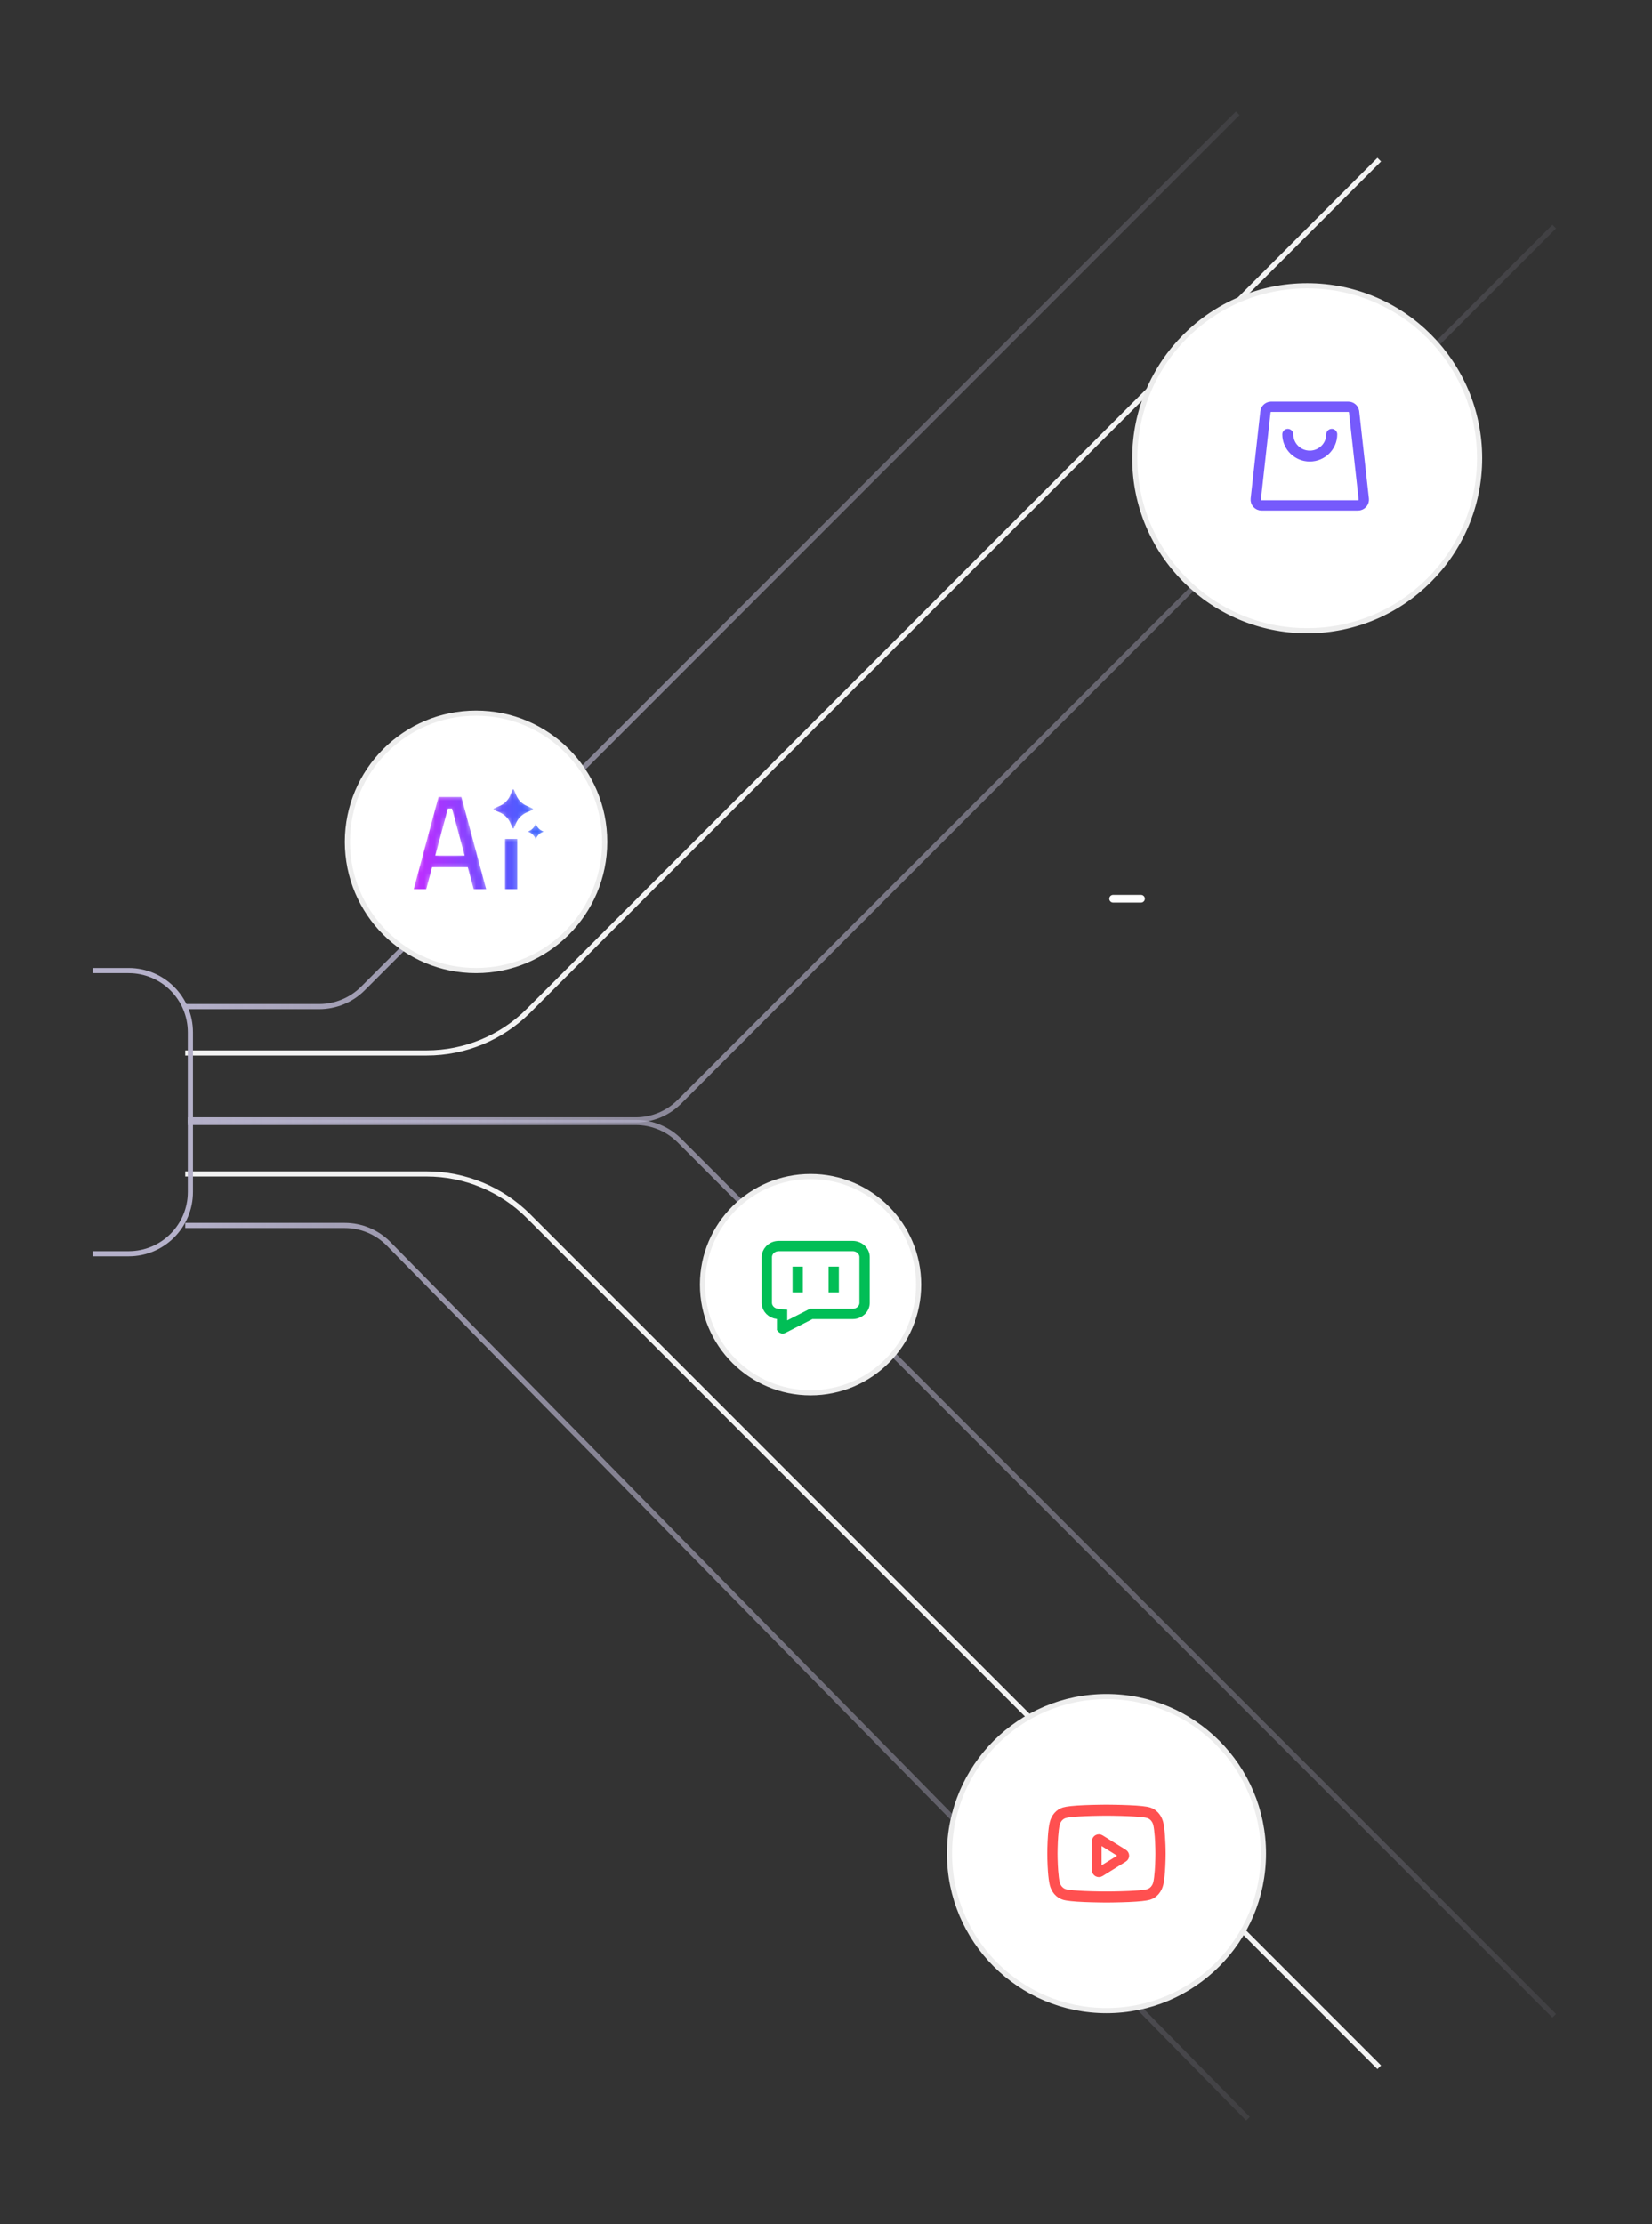
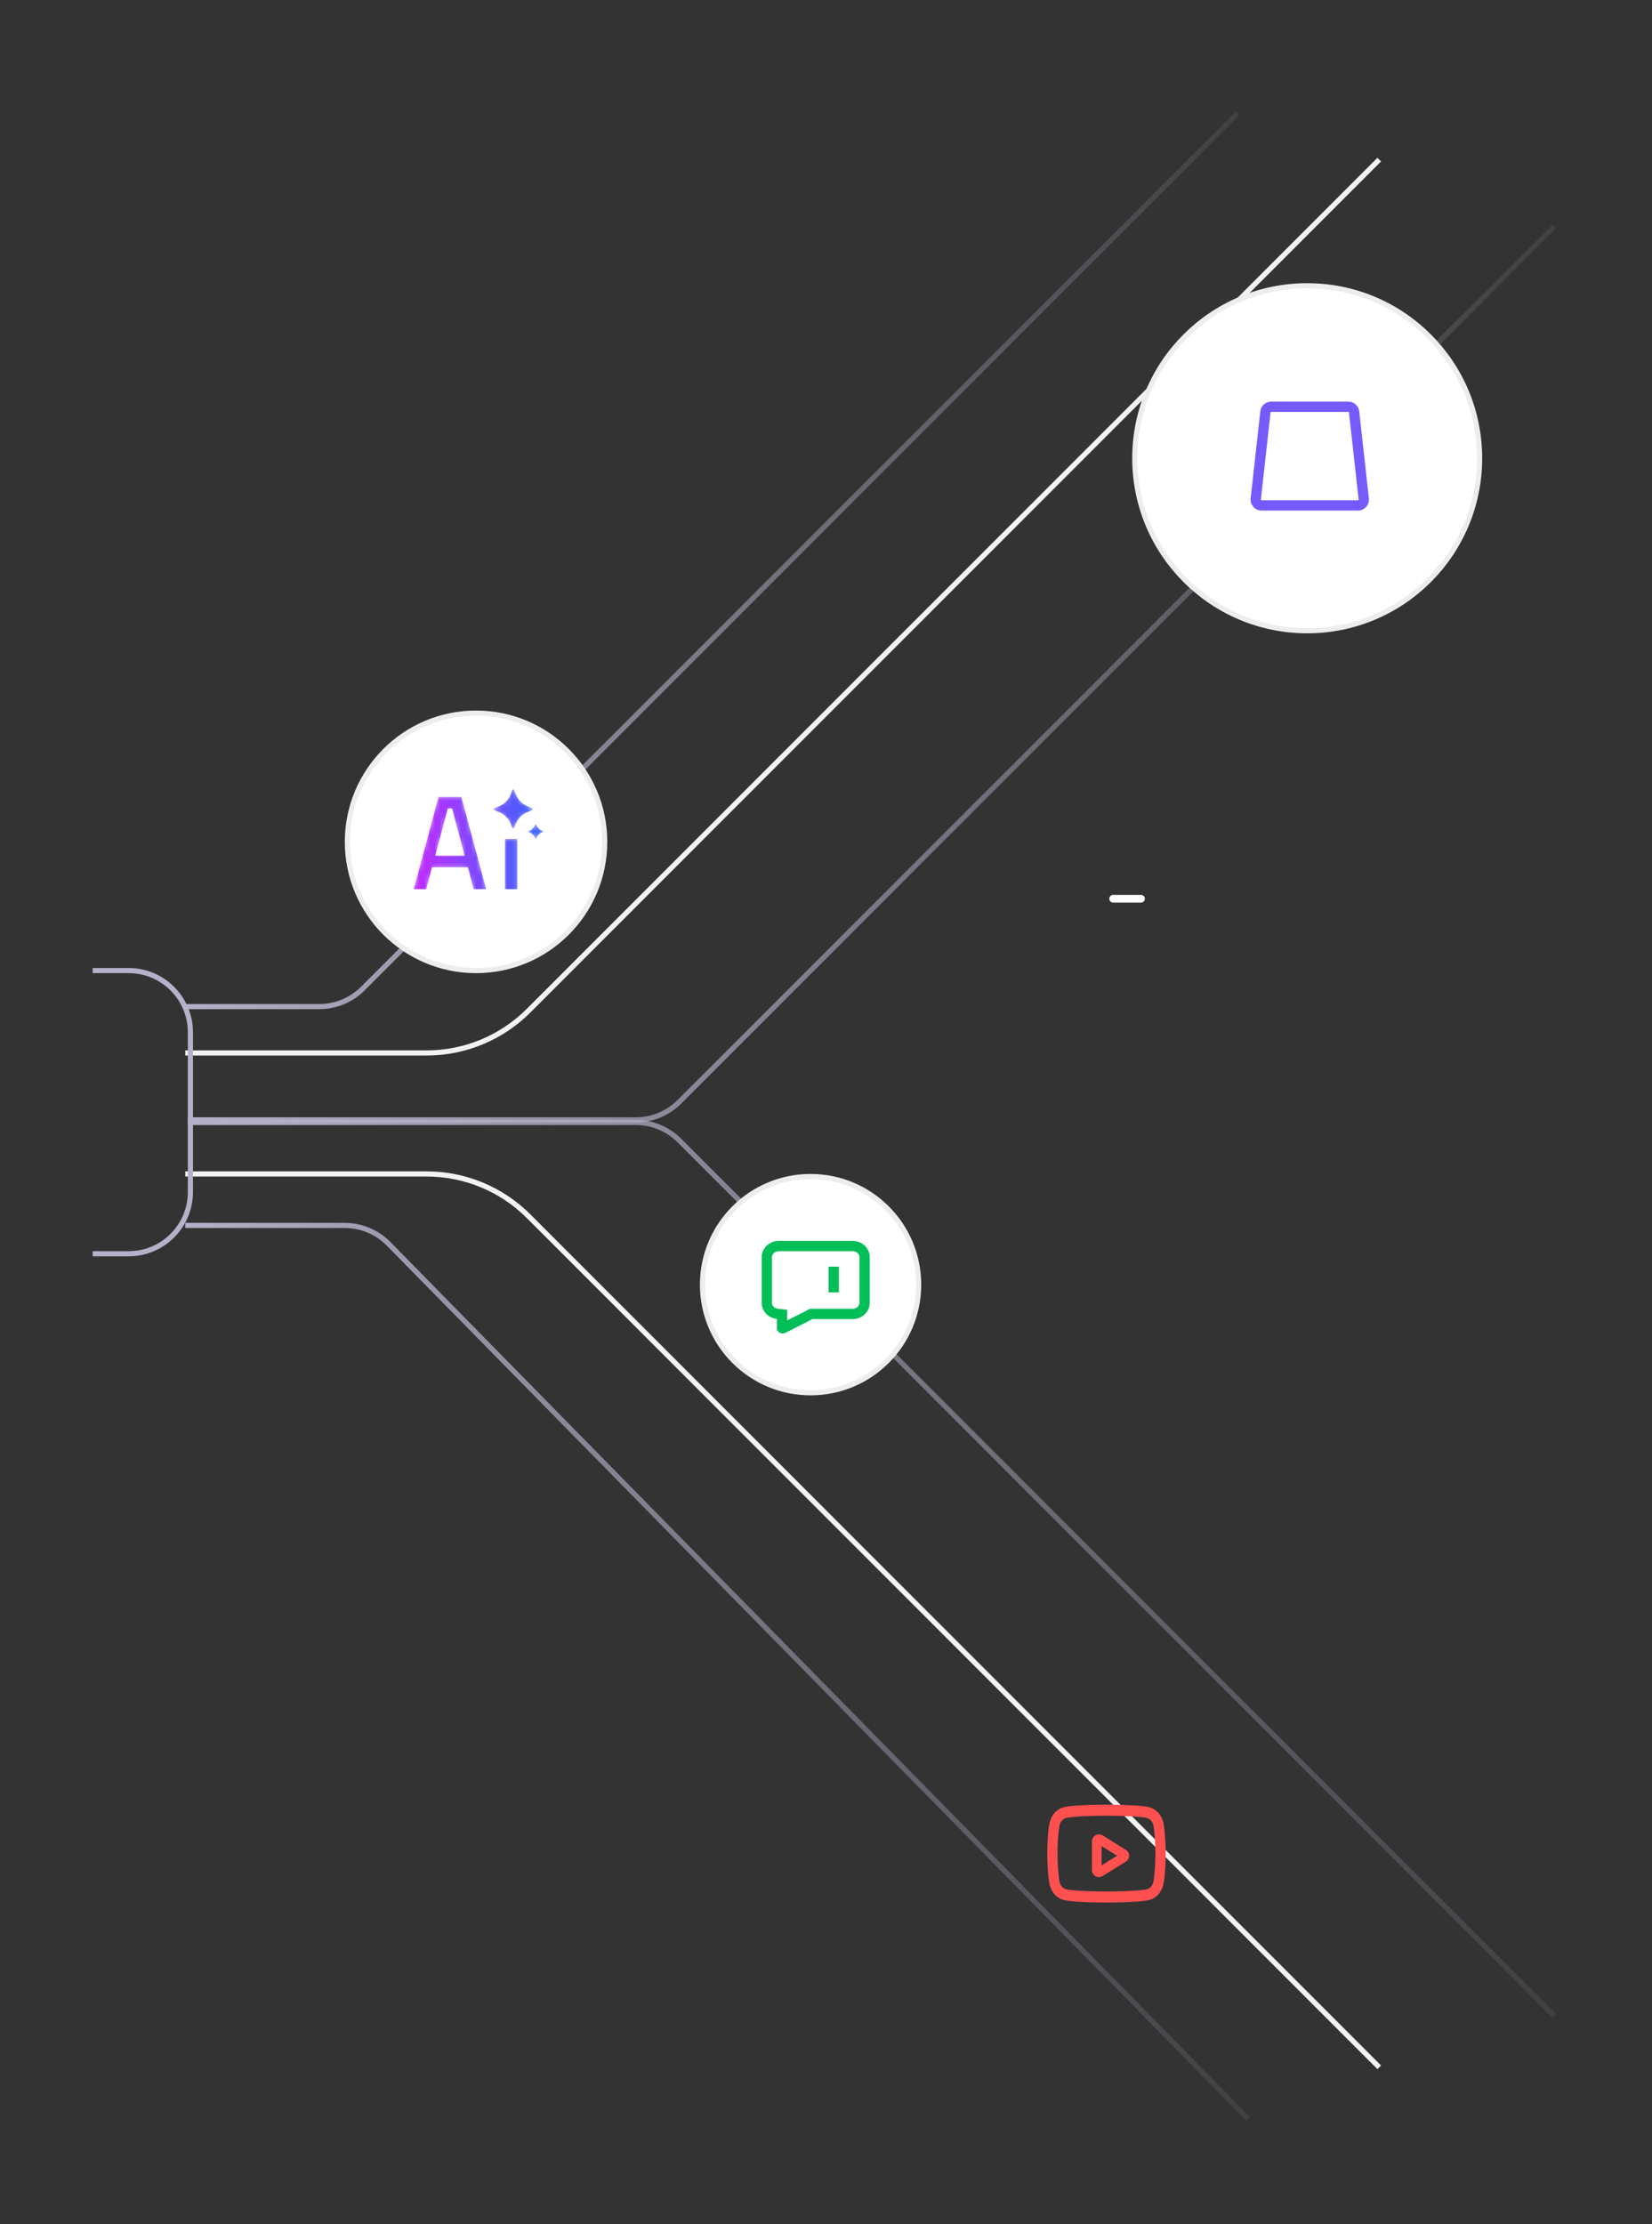
<svg xmlns="http://www.w3.org/2000/svg" width="321" height="432" viewBox="0 0 321 432" fill="none">
  <rect x="0" y="0" width="321" height="432" fill="#333333" stroke="none" />
  <g id="Group 2085670344">
    <g id="Group 2085668032">
      <g id="Group 2085667876">
        <g id="Group 2085667875">
          <path id="Vector 8484" d="M240.5 22L70.514 191.985C68.264 194.236 65.212 195.5 62.029 195.5H35.999" stroke="url(#paint0_linear_8880_15093)" />
          <path id="Vector 8488" d="M268 31L102.701 196.299C97.45 201.55 90.328 204.5 82.901 204.5H35.999" stroke="#F3F3F3" />
          <path id="Vector 8489" d="M268 401.5L102.701 236.201C97.45 230.95 90.328 228 82.901 228H35.999" stroke="#F3F3F3" />
          <path id="Vector 8487" d="M242.5 411.5L75.526 241.589C73.27 239.293 70.186 238 66.968 238H35.999" stroke="url(#paint1_linear_8880_15093)" />
          <path id="Vector 8485" d="M302 44L132.014 213.985C129.764 216.236 126.712 217.5 123.529 217.5H36.499" stroke="url(#paint2_linear_8880_15093)" />
          <path id="Vector 8486" d="M302 391.5L132.014 221.515C129.764 219.264 126.712 218 123.529 218H36.499" stroke="url(#paint3_linear_8880_15093)" />
          <circle id="Ellipse 4255237" cx="92.499" cy="163.5" r="25" fill="white" stroke="#EDEDED" />
          <g id="Vector">
            <mask id="path-8-inside-1_8880_15093" fill="white">
              <path d="M100.803 162.628V173H97.826V162.632H100.802L100.803 162.628ZM104.1 159.593C104.198 159.593 104.285 159.656 104.323 159.746L104.442 160.032C104.65 160.527 105.034 160.921 105.516 161.132L105.855 161.278C105.861 161.278 105.864 161.289 105.869 161.289C105.874 161.289 105.881 161.296 105.886 161.296C105.891 161.296 105.895 161.307 105.9 161.307C105.904 161.31 105.913 161.317 105.917 161.321C105.921 161.325 105.923 161.328 105.927 161.332C105.931 161.336 105.937 161.342 105.941 161.346C105.944 161.351 105.948 161.356 105.948 161.361C105.951 161.365 105.961 161.37 105.961 161.375C105.961 161.38 105.972 161.384 105.972 161.39C105.972 161.394 105.975 161.398 105.975 161.403C105.975 161.409 105.982 161.416 105.982 161.421C105.982 161.427 105.989 161.433 105.989 161.439C105.989 161.445 105.996 161.448 105.996 161.454C105.996 161.459 106 161.465 106 161.471V161.543C106 161.549 105.996 161.555 105.996 161.561C105.996 161.566 105.989 161.569 105.989 161.575C105.989 161.581 105.982 161.588 105.982 161.593C105.982 161.599 105.975 161.605 105.975 161.611C105.975 161.616 105.972 161.624 105.972 161.629C105.972 161.634 105.962 161.638 105.962 161.643C105.962 161.648 105.952 161.653 105.948 161.657C105.948 161.662 105.945 161.667 105.941 161.672C105.937 161.676 105.931 161.678 105.927 161.682C105.923 161.686 105.922 161.693 105.917 161.696C105.913 161.7 105.904 161.704 105.9 161.708C105.895 161.708 105.891 161.718 105.886 161.718C105.881 161.718 105.874 161.725 105.869 161.725C105.864 161.725 105.861 161.736 105.856 161.736L105.493 161.896C105.464 161.909 105.436 161.925 105.407 161.939C105.379 161.954 105.35 161.967 105.322 161.982C105.294 161.998 105.264 162.016 105.237 162.032C105.209 162.049 105.184 162.068 105.158 162.086C105.131 162.104 105.108 162.12 105.083 162.139C105.057 162.159 105.032 162.18 105.007 162.2C104.983 162.22 104.959 162.239 104.935 162.261C104.912 162.282 104.89 162.306 104.867 162.329C104.844 162.351 104.82 162.373 104.798 162.396C104.777 162.42 104.757 162.447 104.737 162.471C104.717 162.496 104.695 162.517 104.675 162.543C104.656 162.569 104.639 162.599 104.62 162.625C104.585 162.677 104.552 162.73 104.521 162.785C104.506 162.814 104.491 162.842 104.477 162.871C104.463 162.9 104.452 162.928 104.439 162.957L104.319 163.225C104.319 163.23 104.312 163.238 104.312 163.243C104.312 163.248 104.302 163.248 104.302 163.254C104.302 163.258 104.295 163.263 104.295 163.268C104.295 163.273 104.285 163.278 104.281 163.282C104.278 163.287 104.275 163.292 104.271 163.296C104.267 163.301 104.262 163.303 104.257 163.307C104.253 163.311 104.248 163.318 104.244 163.321C104.239 163.325 104.235 163.332 104.23 163.332C104.225 163.332 104.218 163.34 104.213 163.34C104.208 163.34 104.205 163.35 104.199 163.35C104.194 163.35 104.191 163.354 104.185 163.354C104.18 163.354 104.171 163.361 104.165 163.361C104.159 163.361 104.157 163.365 104.151 163.365C104.145 163.365 104.137 163.368 104.13 163.368C104.125 163.368 104.12 163.371 104.113 163.371H104.079C104.073 163.371 104.068 163.368 104.062 163.368C104.056 163.368 104.047 163.364 104.041 163.364C104.036 163.364 104.034 163.36 104.028 163.36C104.022 163.36 104.016 163.354 104.011 163.354C104.006 163.354 103.999 163.35 103.994 163.35C103.989 163.35 103.985 163.339 103.98 163.339C103.975 163.339 103.968 163.332 103.963 163.332C103.958 163.332 103.954 163.325 103.949 163.321C103.944 163.318 103.94 163.311 103.935 163.307C103.931 163.303 103.929 163.301 103.925 163.296C103.921 163.292 103.915 163.287 103.911 163.282C103.908 163.278 103.901 163.273 103.901 163.268C103.901 163.263 103.891 163.259 103.891 163.254C103.891 163.249 103.881 163.248 103.881 163.243C103.881 163.238 103.874 163.231 103.874 163.225L103.758 162.957C103.745 162.928 103.731 162.9 103.717 162.872C103.688 162.814 103.658 162.758 103.624 162.704C103.608 162.678 103.591 162.651 103.573 162.625C103.555 162.599 103.538 162.569 103.518 162.543C103.499 162.518 103.48 162.493 103.46 162.468C103.439 162.444 103.416 162.42 103.395 162.397C103.374 162.373 103.356 162.351 103.334 162.329C103.311 162.306 103.285 162.282 103.262 162.261C103.238 162.24 103.215 162.217 103.19 162.197C103.165 162.176 103.14 162.159 103.115 162.14C103.089 162.12 103.063 162.101 103.036 162.083C103.01 162.064 102.984 162.046 102.957 162.029C102.93 162.012 102.903 161.995 102.875 161.979C102.847 161.963 102.818 161.95 102.79 161.936C102.761 161.922 102.733 161.91 102.704 161.897L102.342 161.736C102.336 161.736 102.33 161.729 102.324 161.729C102.319 161.729 102.316 161.718 102.31 161.718C102.306 161.718 102.302 161.711 102.297 161.711C102.292 161.707 102.288 161.7 102.283 161.696C102.279 161.693 102.274 161.686 102.27 161.682C102.265 161.678 102.26 161.676 102.256 161.671C102.252 161.667 102.249 161.662 102.245 161.657C102.242 161.652 102.235 161.648 102.235 161.643C102.235 161.638 102.225 161.634 102.225 161.629C102.225 161.624 102.218 161.62 102.218 161.615C102.218 161.609 102.211 161.602 102.211 161.596C102.211 161.591 102.204 161.584 102.204 161.579C102.204 161.573 102.201 161.567 102.201 161.561C102.201 161.555 102.197 161.549 102.197 161.543V161.471C102.197 161.466 102.201 161.459 102.201 161.454C102.201 161.448 102.205 161.445 102.205 161.439C102.205 161.434 102.212 161.427 102.212 161.421C102.212 161.415 102.219 161.409 102.219 161.403C102.219 161.398 102.225 161.394 102.225 161.389C102.225 161.384 102.235 161.38 102.235 161.375C102.235 161.37 102.242 161.365 102.246 161.36C102.249 161.356 102.252 161.35 102.256 161.346C102.26 161.341 102.265 161.336 102.27 161.332C102.274 161.327 102.279 161.325 102.284 161.321C102.288 161.317 102.292 161.31 102.297 161.307C102.302 161.307 102.306 161.296 102.311 161.296C102.316 161.296 102.32 161.289 102.324 161.289C102.33 161.289 102.336 161.278 102.342 161.278L102.68 161.132C103.162 160.918 103.546 160.525 103.754 160.032L103.871 159.746C103.871 159.74 103.881 159.734 103.881 159.728C103.881 159.723 103.891 159.715 103.891 159.71C103.891 159.705 103.902 159.701 103.902 159.696C103.902 159.691 103.905 159.686 103.909 159.682C103.912 159.677 103.918 159.672 103.922 159.667L103.933 159.656L103.95 159.642C103.954 159.639 103.959 159.635 103.963 159.635C103.968 159.635 103.975 159.624 103.981 159.624C103.986 159.624 103.989 159.614 103.994 159.614C104 159.614 104.006 159.61 104.011 159.61C104.017 159.61 104.023 159.603 104.028 159.603C104.034 159.603 104.036 159.599 104.042 159.599C104.048 159.599 104.056 159.596 104.063 159.596C104.068 159.596 104.073 159.592 104.08 159.592L104.1 159.593ZM99.725 153C99.91 153 100.077 153.109 100.146 153.278L100.57 154.293C100.927 155.159 101.61 155.854 102.472 156.235L103.584 156.728C103.949 156.89 103.949 157.415 103.584 157.575L102.431 158.082C101.592 158.454 100.925 159.126 100.559 159.964L100.142 160.914C100.142 160.919 100.135 160.924 100.135 160.928C100.135 160.933 100.128 160.938 100.128 160.943C100.128 160.947 100.121 160.952 100.121 160.957C100.121 160.962 100.114 160.966 100.114 160.971C100.114 160.976 100.104 160.981 100.104 160.986C100.104 160.99 100.094 160.992 100.094 160.997C100.094 161.001 100.084 161.006 100.084 161.011C100.084 161.015 100.077 161.021 100.073 161.025C100.07 161.029 100.07 161.035 100.066 161.04C100.063 161.043 100.057 161.046 100.053 161.05C100.049 161.054 100.043 161.057 100.039 161.061C100.035 161.064 100.033 161.068 100.029 161.071C100.025 161.075 100.019 161.082 100.015 161.082C100.011 161.082 100.009 161.093 100.005 161.093C100 161.093 99.992 161.104 99.988 161.104C99.983 161.104 99.982 161.115 99.977 161.115C99.973 161.115 99.965 161.122 99.96 161.122C99.956 161.122 99.955 161.132 99.95 161.132C99.945 161.132 99.938 161.136 99.933 161.136C99.928 161.136 99.924 161.146 99.919 161.146C99.915 161.146 99.907 161.15 99.902 161.15C99.897 161.15 99.894 161.157 99.888 161.157C99.883 161.157 99.876 161.161 99.871 161.161C99.866 161.161 99.863 161.168 99.858 161.168C99.852 161.168 99.846 161.172 99.84 161.172C99.835 161.172 99.832 161.175 99.827 161.175C99.822 161.175 99.815 161.179 99.81 161.179C99.804 161.179 99.798 161.182 99.793 161.182C99.787 161.182 99.784 161.186 99.779 161.186H99.68C99.674 161.186 99.668 161.182 99.663 161.182C99.657 161.182 99.651 161.179 99.645 161.179C99.64 161.179 99.637 161.175 99.632 161.175C99.627 161.175 99.617 161.171 99.612 161.171C99.606 161.171 99.603 161.168 99.598 161.168C99.592 161.168 99.589 161.161 99.584 161.161C99.579 161.161 99.572 161.157 99.567 161.157C99.562 161.157 99.558 161.15 99.553 161.15C99.548 161.15 99.541 161.147 99.536 161.147C99.531 161.147 99.528 161.136 99.522 161.136C99.518 161.136 99.51 161.132 99.505 161.132C99.501 161.132 99.5 161.122 99.495 161.122C99.491 161.122 99.483 161.114 99.478 161.114C99.474 161.114 99.472 161.104 99.468 161.104C99.464 161.104 99.459 161.093 99.454 161.093C99.45 161.093 99.445 161.083 99.44 161.083C99.436 161.083 99.43 161.075 99.427 161.071C99.423 161.068 99.417 161.065 99.413 161.061L99.403 161.05L99.392 161.039C99.389 161.036 99.386 161.03 99.382 161.025C99.379 161.021 99.372 161.015 99.372 161.01C99.372 161.007 99.361 161.001 99.361 160.996C99.361 160.992 99.355 160.991 99.355 160.986C99.355 160.981 99.344 160.976 99.344 160.971C99.344 160.967 99.334 160.962 99.334 160.957C99.334 160.952 99.327 160.947 99.327 160.943C99.327 160.938 99.32 160.933 99.32 160.928C99.32 160.924 99.314 160.919 99.314 160.914L98.896 159.964L98.862 159.889C98.85 159.863 98.836 159.839 98.824 159.814C98.811 159.789 98.799 159.76 98.786 159.735C98.773 159.711 98.759 159.685 98.745 159.66C98.732 159.636 98.715 159.614 98.701 159.589C98.686 159.564 98.675 159.538 98.66 159.514C98.645 159.49 98.631 159.466 98.615 159.442L98.567 159.371C98.552 159.348 98.536 159.326 98.52 159.303C98.503 159.28 98.488 159.258 98.472 159.235C98.454 159.213 98.434 159.189 98.417 159.167C98.4 159.145 98.38 159.125 98.362 159.103C98.344 159.081 98.326 159.056 98.307 159.035C98.289 159.014 98.272 158.992 98.253 158.971C98.234 158.95 98.214 158.931 98.195 158.91C98.175 158.89 98.153 158.869 98.133 158.849C98.113 158.83 98.099 158.808 98.079 158.789C98.058 158.769 98.034 158.75 98.014 158.732C97.993 158.712 97.97 158.693 97.949 158.674C97.927 158.656 97.905 158.639 97.884 158.621C97.862 158.602 97.844 158.585 97.822 158.567C97.799 158.549 97.776 158.531 97.753 158.514C97.731 158.496 97.705 158.48 97.681 158.464C97.659 158.447 97.64 158.43 97.617 158.414C97.594 158.397 97.569 158.379 97.545 158.364C97.521 158.348 97.497 158.336 97.473 158.321C97.449 158.306 97.422 158.292 97.398 158.278C97.374 158.264 97.351 158.249 97.326 158.235C97.302 158.221 97.279 158.205 97.254 158.192C97.229 158.179 97.201 158.166 97.176 158.153C97.15 158.14 97.126 158.129 97.1 158.117C97.074 158.105 97.048 158.093 97.022 158.081L95.876 157.574C95.87 157.574 95.867 157.57 95.862 157.57C95.857 157.57 95.85 157.56 95.845 157.56C95.84 157.56 95.836 157.553 95.831 157.553C95.826 157.553 95.819 157.546 95.814 157.546C95.809 157.546 95.808 157.535 95.804 157.535C95.799 157.535 95.795 157.524 95.79 157.524C95.786 157.524 95.781 157.514 95.776 157.514C95.772 157.514 95.767 157.51 95.763 157.506C95.759 157.503 95.753 157.496 95.749 157.492C95.745 157.489 95.742 157.485 95.739 157.481C95.734 157.477 95.73 157.472 95.725 157.467C95.722 157.463 95.722 157.461 95.718 157.456C95.714 157.452 95.708 157.446 95.704 157.442C95.701 157.438 95.694 157.436 95.694 157.431C95.694 157.427 95.687 157.422 95.687 157.417C95.687 157.412 95.673 157.407 95.673 157.403C95.673 157.398 95.666 157.393 95.666 157.389C95.666 157.384 95.66 157.379 95.66 157.374C95.66 157.369 95.65 157.365 95.65 157.36C95.65 157.355 95.643 157.351 95.643 157.346C95.643 157.341 95.636 157.337 95.636 157.332C95.636 157.326 95.632 157.319 95.632 157.314C95.632 157.308 95.625 157.304 95.625 157.299C95.625 157.294 95.618 157.287 95.618 157.281C95.618 157.276 95.615 157.273 95.615 157.267C95.615 157.262 95.611 157.255 95.611 157.249C95.611 157.244 95.608 157.241 95.608 157.235C95.608 157.23 95.605 157.223 95.605 157.217V157.182C95.605 157.176 95.601 157.177 95.601 157.171V157.135C95.601 157.13 95.605 157.123 95.605 157.117V157.085C95.605 157.08 95.609 157.073 95.609 157.067C95.609 157.062 95.612 157.059 95.612 157.053C95.612 157.048 95.616 157.041 95.616 157.035C95.616 157.03 95.619 157.026 95.619 157.021C95.619 157.016 95.626 157.009 95.626 157.003C95.626 156.998 95.632 156.994 95.632 156.989C95.632 156.984 95.636 156.977 95.636 156.971C95.636 156.966 95.643 156.962 95.643 156.957C95.643 156.952 95.65 156.948 95.65 156.943C95.65 156.938 95.66 156.933 95.66 156.929C95.66 156.924 95.667 156.919 95.667 156.915C95.667 156.91 95.674 156.905 95.674 156.9C95.674 156.895 95.687 156.891 95.687 156.886C95.687 156.881 95.695 156.88 95.695 156.875C95.695 156.871 95.701 156.865 95.704 156.861C95.708 156.857 95.715 156.851 95.718 156.846C95.722 156.842 95.721 156.84 95.725 156.836C95.73 156.831 95.734 156.826 95.739 156.822L95.749 156.81C95.753 156.807 95.758 156.804 95.763 156.8C95.767 156.796 95.772 156.789 95.776 156.789C95.781 156.789 95.786 156.778 95.79 156.778C95.794 156.778 95.799 156.768 95.804 156.768C95.808 156.768 95.809 156.76 95.814 156.76C95.819 156.76 95.826 156.75 95.831 156.75C95.836 156.75 95.84 156.739 95.845 156.739C95.85 156.739 95.857 156.735 95.862 156.735C95.867 156.735 95.87 156.728 95.876 156.728L96.988 156.236C97.014 156.224 97.04 156.216 97.066 156.203C97.093 156.191 97.116 156.177 97.142 156.164L97.224 156.121C97.249 156.108 97.274 156.096 97.299 156.082C97.324 156.068 97.35 156.054 97.374 156.039C97.4 156.024 97.425 156.004 97.45 155.989C97.474 155.974 97.497 155.962 97.522 155.946C97.546 155.93 97.573 155.909 97.597 155.893C97.621 155.876 97.642 155.86 97.665 155.843C97.689 155.826 97.714 155.81 97.737 155.793C97.76 155.775 97.779 155.758 97.802 155.739L97.871 155.682C97.893 155.664 97.914 155.645 97.936 155.625C97.957 155.606 97.979 155.588 98.001 155.568C98.022 155.548 98.045 155.528 98.066 155.507C98.086 155.487 98.107 155.467 98.127 155.447C98.168 155.405 98.208 155.362 98.247 155.318C98.266 155.297 98.283 155.276 98.302 155.254C98.321 155.232 98.338 155.209 98.356 155.186C98.374 155.164 98.393 155.142 98.411 155.118C98.446 155.073 98.481 155.026 98.513 154.979C98.53 154.955 98.546 154.928 98.562 154.904C98.578 154.88 98.594 154.857 98.61 154.832C98.625 154.808 98.639 154.782 98.654 154.757C98.669 154.733 98.684 154.708 98.698 154.682C98.713 154.657 98.726 154.63 98.74 154.604C98.753 154.578 98.768 154.555 98.781 154.529L98.818 154.45C98.83 154.424 98.841 154.399 98.852 154.372C98.864 154.345 98.875 154.32 98.886 154.293L99.311 153.279C99.311 153.274 99.318 153.27 99.318 153.265C99.318 153.26 99.325 153.255 99.325 153.251C99.325 153.246 99.332 153.241 99.332 153.236C99.332 153.231 99.342 153.227 99.342 153.222C99.342 153.217 99.349 153.212 99.349 153.208C99.349 153.203 99.356 153.198 99.356 153.194C99.356 153.189 99.369 153.184 99.369 153.179C99.369 153.175 99.376 153.173 99.38 153.168C99.383 153.164 99.386 153.159 99.39 153.154C99.394 153.15 99.397 153.144 99.4 153.14C99.404 153.136 99.41 153.133 99.414 153.129C99.418 153.126 99.42 153.122 99.424 153.118C99.428 153.115 99.434 153.111 99.438 153.108C99.442 153.104 99.444 153.097 99.448 153.097C99.453 153.097 99.461 153.086 99.465 153.086C99.47 153.086 99.471 153.076 99.476 153.076C99.481 153.076 99.488 153.068 99.493 153.068C99.497 153.068 99.498 153.061 99.503 153.061C99.508 153.061 99.515 153.051 99.52 153.051C99.525 153.051 99.529 153.043 99.534 153.043C99.539 153.043 99.546 153.036 99.551 153.036C99.556 153.036 99.559 153.033 99.565 153.033C99.57 153.033 99.576 153.026 99.582 153.026C99.587 153.026 99.594 153.022 99.599 153.022C99.604 153.022 99.607 153.015 99.613 153.015C99.618 153.015 99.624 153.011 99.63 153.011C99.635 153.011 99.638 153.008 99.644 153.008H99.664C99.669 153.008 99.672 153.004 99.678 153.004C99.684 153.004 99.693 153.001 99.698 153.001H99.725L99.725 153ZM84.974 154.482H89.882L94.857 173H91.809L90.663 168.725H84.194L83.051 173H79.999L84.974 154.482ZM84.963 165.875H89.896L87.598 157.328H87.256L84.963 165.875Z" />
            </mask>
            <path d="M100.803 162.628V173H97.826V162.632H100.802L100.803 162.628ZM104.1 159.593C104.198 159.593 104.285 159.656 104.323 159.746L104.442 160.032C104.65 160.527 105.034 160.921 105.516 161.132L105.855 161.278C105.861 161.278 105.864 161.289 105.869 161.289C105.874 161.289 105.881 161.296 105.886 161.296C105.891 161.296 105.895 161.307 105.9 161.307C105.904 161.31 105.913 161.317 105.917 161.321C105.921 161.325 105.923 161.328 105.927 161.332C105.931 161.336 105.937 161.342 105.941 161.346C105.944 161.351 105.948 161.356 105.948 161.361C105.951 161.365 105.961 161.37 105.961 161.375C105.961 161.38 105.972 161.384 105.972 161.39C105.972 161.394 105.975 161.398 105.975 161.403C105.975 161.409 105.982 161.416 105.982 161.421C105.982 161.427 105.989 161.433 105.989 161.439C105.989 161.445 105.996 161.448 105.996 161.454C105.996 161.459 106 161.465 106 161.471V161.543C106 161.549 105.996 161.555 105.996 161.561C105.996 161.566 105.989 161.569 105.989 161.575C105.989 161.581 105.982 161.588 105.982 161.593C105.982 161.599 105.975 161.605 105.975 161.611C105.975 161.616 105.972 161.624 105.972 161.629C105.972 161.634 105.962 161.638 105.962 161.643C105.962 161.648 105.952 161.653 105.948 161.657C105.948 161.662 105.945 161.667 105.941 161.672C105.937 161.676 105.931 161.678 105.927 161.682C105.923 161.686 105.922 161.693 105.917 161.696C105.913 161.7 105.904 161.704 105.9 161.708C105.895 161.708 105.891 161.718 105.886 161.718C105.881 161.718 105.874 161.725 105.869 161.725C105.864 161.725 105.861 161.736 105.856 161.736L105.493 161.896C105.464 161.909 105.436 161.925 105.407 161.939C105.379 161.954 105.35 161.967 105.322 161.982C105.294 161.998 105.264 162.016 105.237 162.032C105.209 162.049 105.184 162.068 105.158 162.086C105.131 162.104 105.108 162.12 105.083 162.139C105.057 162.159 105.032 162.18 105.007 162.2C104.983 162.22 104.959 162.239 104.935 162.261C104.912 162.282 104.89 162.306 104.867 162.329C104.844 162.351 104.82 162.373 104.798 162.396C104.777 162.42 104.757 162.447 104.737 162.471C104.717 162.496 104.695 162.517 104.675 162.543C104.656 162.569 104.639 162.599 104.62 162.625C104.585 162.677 104.552 162.73 104.521 162.785C104.506 162.814 104.491 162.842 104.477 162.871C104.463 162.9 104.452 162.928 104.439 162.957L104.319 163.225C104.319 163.23 104.312 163.238 104.312 163.243C104.312 163.248 104.302 163.248 104.302 163.254C104.302 163.258 104.295 163.263 104.295 163.268C104.295 163.273 104.285 163.278 104.281 163.282C104.278 163.287 104.275 163.292 104.271 163.296C104.267 163.301 104.262 163.303 104.257 163.307C104.253 163.311 104.248 163.318 104.244 163.321C104.239 163.325 104.235 163.332 104.23 163.332C104.225 163.332 104.218 163.34 104.213 163.34C104.208 163.34 104.205 163.35 104.199 163.35C104.194 163.35 104.191 163.354 104.185 163.354C104.18 163.354 104.171 163.361 104.165 163.361C104.159 163.361 104.157 163.365 104.151 163.365C104.145 163.365 104.137 163.368 104.13 163.368C104.125 163.368 104.12 163.371 104.113 163.371H104.079C104.073 163.371 104.068 163.368 104.062 163.368C104.056 163.368 104.047 163.364 104.041 163.364C104.036 163.364 104.034 163.36 104.028 163.36C104.022 163.36 104.016 163.354 104.011 163.354C104.006 163.354 103.999 163.35 103.994 163.35C103.989 163.35 103.985 163.339 103.98 163.339C103.975 163.339 103.968 163.332 103.963 163.332C103.958 163.332 103.954 163.325 103.949 163.321C103.944 163.318 103.94 163.311 103.935 163.307C103.931 163.303 103.929 163.301 103.925 163.296C103.921 163.292 103.915 163.287 103.911 163.282C103.908 163.278 103.901 163.273 103.901 163.268C103.901 163.263 103.891 163.259 103.891 163.254C103.891 163.249 103.881 163.248 103.881 163.243C103.881 163.238 103.874 163.231 103.874 163.225L103.758 162.957C103.745 162.928 103.731 162.9 103.717 162.872C103.688 162.814 103.658 162.758 103.624 162.704C103.608 162.678 103.591 162.651 103.573 162.625C103.555 162.599 103.538 162.569 103.518 162.543C103.499 162.518 103.48 162.493 103.46 162.468C103.439 162.444 103.416 162.42 103.395 162.397C103.374 162.373 103.356 162.351 103.334 162.329C103.311 162.306 103.285 162.282 103.262 162.261C103.238 162.24 103.215 162.217 103.19 162.197C103.165 162.176 103.14 162.159 103.115 162.14C103.089 162.12 103.063 162.101 103.036 162.083C103.01 162.064 102.984 162.046 102.957 162.029C102.93 162.012 102.903 161.995 102.875 161.979C102.847 161.963 102.818 161.95 102.79 161.936C102.761 161.922 102.733 161.91 102.704 161.897L102.342 161.736C102.336 161.736 102.33 161.729 102.324 161.729C102.319 161.729 102.316 161.718 102.31 161.718C102.306 161.718 102.302 161.711 102.297 161.711C102.292 161.707 102.288 161.7 102.283 161.696C102.279 161.693 102.274 161.686 102.27 161.682C102.265 161.678 102.26 161.676 102.256 161.671C102.252 161.667 102.249 161.662 102.245 161.657C102.242 161.652 102.235 161.648 102.235 161.643C102.235 161.638 102.225 161.634 102.225 161.629C102.225 161.624 102.218 161.62 102.218 161.615C102.218 161.609 102.211 161.602 102.211 161.596C102.211 161.591 102.204 161.584 102.204 161.579C102.204 161.573 102.201 161.567 102.201 161.561C102.201 161.555 102.197 161.549 102.197 161.543V161.471C102.197 161.466 102.201 161.459 102.201 161.454C102.201 161.448 102.205 161.445 102.205 161.439C102.205 161.434 102.212 161.427 102.212 161.421C102.212 161.415 102.219 161.409 102.219 161.403C102.219 161.398 102.225 161.394 102.225 161.389C102.225 161.384 102.235 161.38 102.235 161.375C102.235 161.37 102.242 161.365 102.246 161.36C102.249 161.356 102.252 161.35 102.256 161.346C102.26 161.341 102.265 161.336 102.27 161.332C102.274 161.327 102.279 161.325 102.284 161.321C102.288 161.317 102.292 161.31 102.297 161.307C102.302 161.307 102.306 161.296 102.311 161.296C102.316 161.296 102.32 161.289 102.324 161.289C102.33 161.289 102.336 161.278 102.342 161.278L102.68 161.132C103.162 160.918 103.546 160.525 103.754 160.032L103.871 159.746C103.871 159.74 103.881 159.734 103.881 159.728C103.881 159.723 103.891 159.715 103.891 159.71C103.891 159.705 103.902 159.701 103.902 159.696C103.902 159.691 103.905 159.686 103.909 159.682C103.912 159.677 103.918 159.672 103.922 159.667L103.933 159.656L103.95 159.642C103.954 159.639 103.959 159.635 103.963 159.635C103.968 159.635 103.975 159.624 103.981 159.624C103.986 159.624 103.989 159.614 103.994 159.614C104 159.614 104.006 159.61 104.011 159.61C104.017 159.61 104.023 159.603 104.028 159.603C104.034 159.603 104.036 159.599 104.042 159.599C104.048 159.599 104.056 159.596 104.063 159.596C104.068 159.596 104.073 159.592 104.08 159.592L104.1 159.593ZM99.725 153C99.91 153 100.077 153.109 100.146 153.278L100.57 154.293C100.927 155.159 101.61 155.854 102.472 156.235L103.584 156.728C103.949 156.89 103.949 157.415 103.584 157.575L102.431 158.082C101.592 158.454 100.925 159.126 100.559 159.964L100.142 160.914C100.142 160.919 100.135 160.924 100.135 160.928C100.135 160.933 100.128 160.938 100.128 160.943C100.128 160.947 100.121 160.952 100.121 160.957C100.121 160.962 100.114 160.966 100.114 160.971C100.114 160.976 100.104 160.981 100.104 160.986C100.104 160.99 100.094 160.992 100.094 160.997C100.094 161.001 100.084 161.006 100.084 161.011C100.084 161.015 100.077 161.021 100.073 161.025C100.07 161.029 100.07 161.035 100.066 161.04C100.063 161.043 100.057 161.046 100.053 161.05C100.049 161.054 100.043 161.057 100.039 161.061C100.035 161.064 100.033 161.068 100.029 161.071C100.025 161.075 100.019 161.082 100.015 161.082C100.011 161.082 100.009 161.093 100.005 161.093C100 161.093 99.992 161.104 99.988 161.104C99.983 161.104 99.982 161.115 99.977 161.115C99.973 161.115 99.965 161.122 99.96 161.122C99.956 161.122 99.955 161.132 99.95 161.132C99.945 161.132 99.938 161.136 99.933 161.136C99.928 161.136 99.924 161.146 99.919 161.146C99.915 161.146 99.907 161.15 99.902 161.15C99.897 161.15 99.894 161.157 99.888 161.157C99.883 161.157 99.876 161.161 99.871 161.161C99.866 161.161 99.863 161.168 99.858 161.168C99.852 161.168 99.846 161.172 99.84 161.172C99.835 161.172 99.832 161.175 99.827 161.175C99.822 161.175 99.815 161.179 99.81 161.179C99.804 161.179 99.798 161.182 99.793 161.182C99.787 161.182 99.784 161.186 99.779 161.186H99.68C99.674 161.186 99.668 161.182 99.663 161.182C99.657 161.182 99.651 161.179 99.645 161.179C99.64 161.179 99.637 161.175 99.632 161.175C99.627 161.175 99.617 161.171 99.612 161.171C99.606 161.171 99.603 161.168 99.598 161.168C99.592 161.168 99.589 161.161 99.584 161.161C99.579 161.161 99.572 161.157 99.567 161.157C99.562 161.157 99.558 161.15 99.553 161.15C99.548 161.15 99.541 161.147 99.536 161.147C99.531 161.147 99.528 161.136 99.522 161.136C99.518 161.136 99.51 161.132 99.505 161.132C99.501 161.132 99.5 161.122 99.495 161.122C99.491 161.122 99.483 161.114 99.478 161.114C99.474 161.114 99.472 161.104 99.468 161.104C99.464 161.104 99.459 161.093 99.454 161.093C99.45 161.093 99.445 161.083 99.44 161.083C99.436 161.083 99.43 161.075 99.427 161.071C99.423 161.068 99.417 161.065 99.413 161.061L99.403 161.05L99.392 161.039C99.389 161.036 99.386 161.03 99.382 161.025C99.379 161.021 99.372 161.015 99.372 161.01C99.372 161.007 99.361 161.001 99.361 160.996C99.361 160.992 99.355 160.991 99.355 160.986C99.355 160.981 99.344 160.976 99.344 160.971C99.344 160.967 99.334 160.962 99.334 160.957C99.334 160.952 99.327 160.947 99.327 160.943C99.327 160.938 99.32 160.933 99.32 160.928C99.32 160.924 99.314 160.919 99.314 160.914L98.896 159.964L98.862 159.889C98.85 159.863 98.836 159.839 98.824 159.814C98.811 159.789 98.799 159.76 98.786 159.735C98.773 159.711 98.759 159.685 98.745 159.66C98.732 159.636 98.715 159.614 98.701 159.589C98.686 159.564 98.675 159.538 98.66 159.514C98.645 159.49 98.631 159.466 98.615 159.442L98.567 159.371C98.552 159.348 98.536 159.326 98.52 159.303C98.503 159.28 98.488 159.258 98.472 159.235C98.454 159.213 98.434 159.189 98.417 159.167C98.4 159.145 98.38 159.125 98.362 159.103C98.344 159.081 98.326 159.056 98.307 159.035C98.289 159.014 98.272 158.992 98.253 158.971C98.234 158.95 98.214 158.931 98.195 158.91C98.175 158.89 98.153 158.869 98.133 158.849C98.113 158.83 98.099 158.808 98.079 158.789C98.058 158.769 98.034 158.75 98.014 158.732C97.993 158.712 97.97 158.693 97.949 158.674C97.927 158.656 97.905 158.639 97.884 158.621C97.862 158.602 97.844 158.585 97.822 158.567C97.799 158.549 97.776 158.531 97.753 158.514C97.731 158.496 97.705 158.48 97.681 158.464C97.659 158.447 97.64 158.43 97.617 158.414C97.594 158.397 97.569 158.379 97.545 158.364C97.521 158.348 97.497 158.336 97.473 158.321C97.449 158.306 97.422 158.292 97.398 158.278C97.374 158.264 97.351 158.249 97.326 158.235C97.302 158.221 97.279 158.205 97.254 158.192C97.229 158.179 97.201 158.166 97.176 158.153C97.15 158.14 97.126 158.129 97.1 158.117C97.074 158.105 97.048 158.093 97.022 158.081L95.876 157.574C95.87 157.574 95.867 157.57 95.862 157.57C95.857 157.57 95.85 157.56 95.845 157.56C95.84 157.56 95.836 157.553 95.831 157.553C95.826 157.553 95.819 157.546 95.814 157.546C95.809 157.546 95.808 157.535 95.804 157.535C95.799 157.535 95.795 157.524 95.79 157.524C95.786 157.524 95.781 157.514 95.776 157.514C95.772 157.514 95.767 157.51 95.763 157.506C95.759 157.503 95.753 157.496 95.749 157.492C95.745 157.489 95.742 157.485 95.739 157.481C95.734 157.477 95.73 157.472 95.725 157.467C95.722 157.463 95.722 157.461 95.718 157.456C95.714 157.452 95.708 157.446 95.704 157.442C95.701 157.438 95.694 157.436 95.694 157.431C95.694 157.427 95.687 157.422 95.687 157.417C95.687 157.412 95.673 157.407 95.673 157.403C95.673 157.398 95.666 157.393 95.666 157.389C95.666 157.384 95.66 157.379 95.66 157.374C95.66 157.369 95.65 157.365 95.65 157.36C95.65 157.355 95.643 157.351 95.643 157.346C95.643 157.341 95.636 157.337 95.636 157.332C95.636 157.326 95.632 157.319 95.632 157.314C95.632 157.308 95.625 157.304 95.625 157.299C95.625 157.294 95.618 157.287 95.618 157.281C95.618 157.276 95.615 157.273 95.615 157.267C95.615 157.262 95.611 157.255 95.611 157.249C95.611 157.244 95.608 157.241 95.608 157.235C95.608 157.23 95.605 157.223 95.605 157.217V157.182C95.605 157.176 95.601 157.177 95.601 157.171V157.135C95.601 157.13 95.605 157.123 95.605 157.117V157.085C95.605 157.08 95.609 157.073 95.609 157.067C95.609 157.062 95.612 157.059 95.612 157.053C95.612 157.048 95.616 157.041 95.616 157.035C95.616 157.03 95.619 157.026 95.619 157.021C95.619 157.016 95.626 157.009 95.626 157.003C95.626 156.998 95.632 156.994 95.632 156.989C95.632 156.984 95.636 156.977 95.636 156.971C95.636 156.966 95.643 156.962 95.643 156.957C95.643 156.952 95.65 156.948 95.65 156.943C95.65 156.938 95.66 156.933 95.66 156.929C95.66 156.924 95.667 156.919 95.667 156.915C95.667 156.91 95.674 156.905 95.674 156.9C95.674 156.895 95.687 156.891 95.687 156.886C95.687 156.881 95.695 156.88 95.695 156.875C95.695 156.871 95.701 156.865 95.704 156.861C95.708 156.857 95.715 156.851 95.718 156.846C95.722 156.842 95.721 156.84 95.725 156.836C95.73 156.831 95.734 156.826 95.739 156.822L95.749 156.81C95.753 156.807 95.758 156.804 95.763 156.8C95.767 156.796 95.772 156.789 95.776 156.789C95.781 156.789 95.786 156.778 95.79 156.778C95.794 156.778 95.799 156.768 95.804 156.768C95.808 156.768 95.809 156.76 95.814 156.76C95.819 156.76 95.826 156.75 95.831 156.75C95.836 156.75 95.84 156.739 95.845 156.739C95.85 156.739 95.857 156.735 95.862 156.735C95.867 156.735 95.87 156.728 95.876 156.728L96.988 156.236C97.014 156.224 97.04 156.216 97.066 156.203C97.093 156.191 97.116 156.177 97.142 156.164L97.224 156.121C97.249 156.108 97.274 156.096 97.299 156.082C97.324 156.068 97.35 156.054 97.374 156.039C97.4 156.024 97.425 156.004 97.45 155.989C97.474 155.974 97.497 155.962 97.522 155.946C97.546 155.93 97.573 155.909 97.597 155.893C97.621 155.876 97.642 155.86 97.665 155.843C97.689 155.826 97.714 155.81 97.737 155.793C97.76 155.775 97.779 155.758 97.802 155.739L97.871 155.682C97.893 155.664 97.914 155.645 97.936 155.625C97.957 155.606 97.979 155.588 98.001 155.568C98.022 155.548 98.045 155.528 98.066 155.507C98.086 155.487 98.107 155.467 98.127 155.447C98.168 155.405 98.208 155.362 98.247 155.318C98.266 155.297 98.283 155.276 98.302 155.254C98.321 155.232 98.338 155.209 98.356 155.186C98.374 155.164 98.393 155.142 98.411 155.118C98.446 155.073 98.481 155.026 98.513 154.979C98.53 154.955 98.546 154.928 98.562 154.904C98.578 154.88 98.594 154.857 98.61 154.832C98.625 154.808 98.639 154.782 98.654 154.757C98.669 154.733 98.684 154.708 98.698 154.682C98.713 154.657 98.726 154.63 98.74 154.604C98.753 154.578 98.768 154.555 98.781 154.529L98.818 154.45C98.83 154.424 98.841 154.399 98.852 154.372C98.864 154.345 98.875 154.32 98.886 154.293L99.311 153.279C99.311 153.274 99.318 153.27 99.318 153.265C99.318 153.26 99.325 153.255 99.325 153.251C99.325 153.246 99.332 153.241 99.332 153.236C99.332 153.231 99.342 153.227 99.342 153.222C99.342 153.217 99.349 153.212 99.349 153.208C99.349 153.203 99.356 153.198 99.356 153.194C99.356 153.189 99.369 153.184 99.369 153.179C99.369 153.175 99.376 153.173 99.38 153.168C99.383 153.164 99.386 153.159 99.39 153.154C99.394 153.15 99.397 153.144 99.4 153.14C99.404 153.136 99.41 153.133 99.414 153.129C99.418 153.126 99.42 153.122 99.424 153.118C99.428 153.115 99.434 153.111 99.438 153.108C99.442 153.104 99.444 153.097 99.448 153.097C99.453 153.097 99.461 153.086 99.465 153.086C99.47 153.086 99.471 153.076 99.476 153.076C99.481 153.076 99.488 153.068 99.493 153.068C99.497 153.068 99.498 153.061 99.503 153.061C99.508 153.061 99.515 153.051 99.52 153.051C99.525 153.051 99.529 153.043 99.534 153.043C99.539 153.043 99.546 153.036 99.551 153.036C99.556 153.036 99.559 153.033 99.565 153.033C99.57 153.033 99.576 153.026 99.582 153.026C99.587 153.026 99.594 153.022 99.599 153.022C99.604 153.022 99.607 153.015 99.613 153.015C99.618 153.015 99.624 153.011 99.63 153.011C99.635 153.011 99.638 153.008 99.644 153.008H99.664C99.669 153.008 99.672 153.004 99.678 153.004C99.684 153.004 99.693 153.001 99.698 153.001H99.725L99.725 153ZM84.974 154.482H89.882L94.857 173H91.809L90.663 168.725H84.194L83.051 173H79.999L84.974 154.482ZM84.963 165.875H89.896L87.598 157.328H87.256L84.963 165.875Z" fill="url(#paint4_linear_8880_15093)" stroke="white" stroke-width="0.6" mask="url(#path-8-inside-1_8880_15093)" />
          </g>
          <g id="Group 2085667882">
            <g id="Group 2085667879">
              <path id="Vector_2" d="M221.711 173.9C222.066 173.9 222.354 174.193 222.354 174.55C222.354 174.906 222.067 175.2 221.712 175.2H216.288C215.933 175.2 215.646 174.906 215.646 174.55C215.646 174.193 215.933 173.901 216.288 173.9H221.711Z" fill="white" stroke="white" stroke-width="0.2" />
            </g>
          </g>
          <circle id="Ellipse 4255239" cx="157.5" cy="249.5" r="21" fill="white" stroke="#EDEDED" />
          <g id="Group 2085670099">
            <path id="Vector_3" d="M151.963 255.273L151.068 255.18C149.894 255.056 149.058 254.159 149.002 253.146L149 253.011V244.156C149 243.088 149.872 242.128 151.085 242.012L151.333 242H165.667C167.007 242 168 243.016 168 244.156V253.011L167.997 253.147C167.936 254.247 166.957 255.193 165.667 255.193H157.617L157.403 255.303L152.146 257.983C152.099 258.007 152.039 258.004 151.997 257.98C151.978 257.97 151.969 257.959 151.965 257.953C151.964 257.951 151.964 257.949 151.963 257.948V255.273Z" stroke="#01BE56" stroke-width="2" />
-             <path id="Vector_4" d="M155.25 246.75V250.25H154.75V246.75H155.25Z" fill="#00A048" stroke="#01BE56" stroke-width="1.5" />
            <path id="Vector_5" d="M162.25 246.75V250.25H161.75V246.75H162.25Z" fill="#00A048" stroke="#01BE56" stroke-width="1.5" />
          </g>
          <circle id="Ellipse 4255238" cx="254" cy="89" r="33.5" fill="white" stroke="#EDEDED" />
          <g id="Group 2085667892">
            <g id="Group 2085667894">
              <path id="Vector_6" d="M247.015 79H261.984C262.534 79 262.99 79.383 263.096 79.892L263.113 79.995L264.993 96.923C265.023 97.196 264.95 97.47 264.788 97.692L264.712 97.785C264.498 98.022 264.19 98.159 263.864 98.159H245.135C244.809 98.159 244.501 98.022 244.287 97.785C244.073 97.549 243.972 97.235 244.006 96.923L245.886 79.994L245.885 79.993C245.944 79.47 246.371 79.055 246.907 79.005L247.015 79Z" stroke="#765AFC" stroke-width="2" />
-               <path id="Vector_7" d="M258.771 83.439C259.279 83.439 259.689 83.848 259.689 84.348C259.689 87.185 257.367 89.487 254.5 89.487C251.632 89.487 249.31 87.185 249.31 84.348C249.31 84.024 249.484 83.724 249.768 83.561C250.052 83.399 250.403 83.399 250.687 83.561C250.971 83.724 251.146 84.024 251.146 84.348C251.146 86.185 252.649 87.672 254.5 87.672C256.35 87.672 257.854 86.185 257.854 84.348C257.854 83.848 258.263 83.44 258.771 83.439Z" fill="#765AFC" stroke="#765AFC" stroke-width="0.3" />
            </g>
          </g>
-           <circle id="Ellipse 4255240" cx="215" cy="360" r="30.5" fill="white" stroke="#EDEDED" />
          <g id="Vector_8">
            <mask id="path-18-outside-2_8880_15093" maskUnits="userSpaceOnUse" x="203" y="350" width="24" height="20" fill="black">
              <rect fill="white" x="203" y="350" width="24" height="20" />
-               <path d="M213.665 352.155C212.599 352.171 211.612 352.198 210.73 352.237C210.059 352.266 209.284 352.309 208.59 352.372C207.896 352.434 207.278 352.517 206.919 352.626C206.232 352.835 205.683 353.43 205.454 354.197L205.413 354.353C205.287 354.892 205.187 355.669 205.115 356.66C205.061 357.379 205.025 358.153 205.006 358.964L205.004 359.119C205 359.329 204.996 359.528 204.994 359.712C204.991 359.796 204.991 359.868 204.991 359.93V360.071C204.991 360.101 204.991 360.134 204.992 360.169C204.993 360.202 204.994 360.239 204.994 360.278L204.994 360.344L205.006 361.042C205.029 361.915 205.064 362.667 205.115 363.34C205.187 364.331 205.288 365.109 205.413 365.65C205.609 366.486 206.185 367.148 206.919 367.375C207.268 367.482 207.884 367.564 208.578 367.627C209.274 367.69 210.053 367.734 210.73 367.764C211.613 367.803 212.6 367.83 213.667 367.846C214.015 367.849 214.34 367.852 214.63 367.855H215.363C215.651 367.855 215.978 367.852 216.332 367.846C217.4 367.83 218.388 367.803 219.267 367.764C219.939 367.735 220.713 367.692 221.408 367.629C222.014 367.574 222.563 367.505 222.931 367.415L223.077 367.375C223.811 367.152 224.387 366.489 224.584 365.648C224.709 365.109 224.809 364.332 224.882 363.341C224.935 362.622 224.972 361.847 224.991 361.038L224.993 360.909C224.998 360.689 225.002 360.481 225.004 360.289C225.006 360.204 225.006 360.132 225.006 360.07V359.93C225.006 359.9 225.006 359.867 225.005 359.832C225.005 359.798 225.004 359.762 225.004 359.723L225.003 359.66C225.001 359.45 224.998 359.211 224.991 358.959C224.967 358.084 224.932 357.332 224.882 356.661C224.809 355.669 224.709 354.892 224.584 354.352C224.4 353.568 223.882 352.937 223.214 352.674L223.078 352.627C222.729 352.52 222.113 352.437 221.419 352.374C220.723 352.311 219.944 352.267 219.267 352.237C218.824 352.217 218.356 352.201 217.866 352.187L216.33 352.155C215.981 352.152 215.657 352.149 215.367 352.146H214.634C214.343 352.146 214.017 352.149 213.665 352.155ZM204.002 360.287C204 360.211 204 360.143 204 360.082V359.918L204 359.832C204.001 359.791 204.003 359.747 204.003 359.7V359.644C204.005 359.427 204.008 359.182 204.015 358.925C204.036 358.065 204.074 357.27 204.126 356.561C204.204 355.479 204.312 354.659 204.455 354.054C204.743 352.819 205.59 351.849 206.662 351.52C207.306 351.324 208.623 351.184 210.692 351.092C211.587 351.054 212.583 351.027 213.652 351.011L214.571 351L215.427 351.001C215.703 351.003 216.017 351.007 216.348 351.012C217.416 351.027 218.412 351.054 219.307 351.093C221.371 351.181 222.688 351.321 223.335 351.52C224.341 351.83 225.149 352.703 225.483 353.826L225.544 354.054C225.685 354.665 225.796 355.508 225.872 356.562C225.912 357.095 225.942 357.675 225.964 358.293L225.983 358.922L225.986 359.041C225.99 359.278 225.993 359.502 225.996 359.702V359.703L225.996 359.706L225.997 359.717C225.999 359.791 226 359.858 226 359.918V360.082C226 360.108 225.999 360.137 225.999 360.168C225.998 360.208 225.996 360.253 225.996 360.301V360.321C225.994 360.548 225.991 360.805 225.984 361.075C225.963 361.933 225.925 362.728 225.873 363.439C225.794 364.522 225.687 365.342 225.544 365.946C225.256 367.182 224.409 368.153 223.337 368.481C222.693 368.676 221.377 368.816 219.308 368.908C218.41 368.946 217.414 368.973 216.348 368.989C216.017 368.994 215.704 368.997 215.428 369H214.572L213.651 368.989C212.585 368.973 211.589 368.946 210.691 368.908C208.625 368.82 207.309 368.68 206.663 368.481C205.591 368.153 204.743 367.182 204.455 365.947C204.313 365.335 204.202 364.491 204.126 363.438C204.074 362.73 204.037 361.935 204.015 361.078L204.013 360.956C204.008 360.72 204.004 360.497 204.002 360.297V360.287Z" />
              <path d="M213.111 356.859C213.382 356.71 213.714 356.719 213.976 356.882L218.505 359.697C218.755 359.852 218.903 360.119 218.903 360.411C218.903 360.703 218.754 360.97 218.504 361.125L213.976 363.939C213.839 364.025 213.681 364.069 213.524 364.069C213.382 364.069 213.24 364.033 213.111 363.963C212.841 363.814 212.673 363.531 212.673 363.226V357.597C212.673 357.291 212.841 357.008 213.111 356.859ZM213.55 363.183L213.609 363.145L217.952 360.446L218.009 360.411L217.952 360.376L213.55 357.64V363.183Z" />
            </mask>
            <path d="M213.665 352.155C212.599 352.171 211.612 352.198 210.73 352.237C210.059 352.266 209.284 352.309 208.59 352.372C207.896 352.434 207.278 352.517 206.919 352.626C206.232 352.835 205.683 353.43 205.454 354.197L205.413 354.353C205.287 354.892 205.187 355.669 205.115 356.66C205.061 357.379 205.025 358.153 205.006 358.964L205.004 359.119C205 359.329 204.996 359.528 204.994 359.712C204.991 359.796 204.991 359.868 204.991 359.93V360.071C204.991 360.101 204.991 360.134 204.992 360.169C204.993 360.202 204.994 360.239 204.994 360.278L204.994 360.344L205.006 361.042C205.029 361.915 205.064 362.667 205.115 363.34C205.187 364.331 205.288 365.109 205.413 365.65C205.609 366.486 206.185 367.148 206.919 367.375C207.268 367.482 207.884 367.564 208.578 367.627C209.274 367.69 210.053 367.734 210.73 367.764C211.613 367.803 212.6 367.83 213.667 367.846C214.015 367.849 214.34 367.852 214.63 367.855H215.363C215.651 367.855 215.978 367.852 216.332 367.846C217.4 367.83 218.388 367.803 219.267 367.764C219.939 367.735 220.713 367.692 221.408 367.629C222.014 367.574 222.563 367.505 222.931 367.415L223.077 367.375C223.811 367.152 224.387 366.489 224.584 365.648C224.709 365.109 224.809 364.332 224.882 363.341C224.935 362.622 224.972 361.847 224.991 361.038L224.993 360.909C224.998 360.689 225.002 360.481 225.004 360.289C225.006 360.204 225.006 360.132 225.006 360.07V359.93C225.006 359.9 225.006 359.867 225.005 359.832C225.005 359.798 225.004 359.762 225.004 359.723L225.003 359.66C225.001 359.45 224.998 359.211 224.991 358.959C224.967 358.084 224.932 357.332 224.882 356.661C224.809 355.669 224.709 354.892 224.584 354.352C224.4 353.568 223.882 352.937 223.214 352.674L223.078 352.627C222.729 352.52 222.113 352.437 221.419 352.374C220.723 352.311 219.944 352.267 219.267 352.237C218.824 352.217 218.356 352.201 217.866 352.187L216.33 352.155C215.981 352.152 215.657 352.149 215.367 352.146H214.634C214.343 352.146 214.017 352.149 213.665 352.155ZM204.002 360.287C204 360.211 204 360.143 204 360.082V359.918L204 359.832C204.001 359.791 204.003 359.747 204.003 359.7V359.644C204.005 359.427 204.008 359.182 204.015 358.925C204.036 358.065 204.074 357.27 204.126 356.561C204.204 355.479 204.312 354.659 204.455 354.054C204.743 352.819 205.59 351.849 206.662 351.52C207.306 351.324 208.623 351.184 210.692 351.092C211.587 351.054 212.583 351.027 213.652 351.011L214.571 351L215.427 351.001C215.703 351.003 216.017 351.007 216.348 351.012C217.416 351.027 218.412 351.054 219.307 351.093C221.371 351.181 222.688 351.321 223.335 351.52C224.341 351.83 225.149 352.703 225.483 353.826L225.544 354.054C225.685 354.665 225.796 355.508 225.872 356.562C225.912 357.095 225.942 357.675 225.964 358.293L225.983 358.922L225.986 359.041C225.99 359.278 225.993 359.502 225.996 359.702V359.703L225.996 359.706L225.997 359.717C225.999 359.791 226 359.858 226 359.918V360.082C226 360.108 225.999 360.137 225.999 360.168C225.998 360.208 225.996 360.253 225.996 360.301V360.321C225.994 360.548 225.991 360.805 225.984 361.075C225.963 361.933 225.925 362.728 225.873 363.439C225.794 364.522 225.687 365.342 225.544 365.946C225.256 367.182 224.409 368.153 223.337 368.481C222.693 368.676 221.377 368.816 219.308 368.908C218.41 368.946 217.414 368.973 216.348 368.989C216.017 368.994 215.704 368.997 215.428 369H214.572L213.651 368.989C212.585 368.973 211.589 368.946 210.691 368.908C208.625 368.82 207.309 368.68 206.663 368.481C205.591 368.153 204.743 367.182 204.455 365.947C204.313 365.335 204.202 364.491 204.126 363.438C204.074 362.73 204.037 361.935 204.015 361.078L204.013 360.956C204.008 360.72 204.004 360.497 204.002 360.297V360.287Z" fill="#FF5050" />
            <path d="M213.111 356.859C213.382 356.71 213.714 356.719 213.976 356.882L218.505 359.697C218.755 359.852 218.903 360.119 218.903 360.411C218.903 360.703 218.754 360.97 218.504 361.125L213.976 363.939C213.839 364.025 213.681 364.069 213.524 364.069C213.382 364.069 213.24 364.033 213.111 363.963C212.841 363.814 212.673 363.531 212.673 363.226V357.597C212.673 357.291 212.841 357.008 213.111 356.859ZM213.55 363.183L213.609 363.145L217.952 360.446L218.009 360.411L217.952 360.376L213.55 357.64V363.183Z" fill="#FF5050" />
            <path d="M213.665 352.155C212.599 352.171 211.612 352.198 210.73 352.237C210.059 352.266 209.284 352.309 208.59 352.372C207.896 352.434 207.278 352.517 206.919 352.626C206.232 352.835 205.683 353.43 205.454 354.197L205.413 354.353C205.287 354.892 205.187 355.669 205.115 356.66C205.061 357.379 205.025 358.153 205.006 358.964L205.004 359.119C205 359.329 204.996 359.528 204.994 359.712C204.991 359.796 204.991 359.868 204.991 359.93V360.071C204.991 360.101 204.991 360.134 204.992 360.169C204.993 360.202 204.994 360.239 204.994 360.278L204.994 360.344L205.006 361.042C205.029 361.915 205.064 362.667 205.115 363.34C205.187 364.331 205.288 365.109 205.413 365.65C205.609 366.486 206.185 367.148 206.919 367.375C207.268 367.482 207.884 367.564 208.578 367.627C209.274 367.69 210.053 367.734 210.73 367.764C211.613 367.803 212.6 367.83 213.667 367.846C214.015 367.849 214.34 367.852 214.63 367.855H215.363C215.651 367.855 215.978 367.852 216.332 367.846C217.4 367.83 218.388 367.803 219.267 367.764C219.939 367.735 220.713 367.692 221.408 367.629C222.014 367.574 222.563 367.505 222.931 367.415L223.077 367.375C223.811 367.152 224.387 366.489 224.584 365.648C224.709 365.109 224.809 364.332 224.882 363.341C224.935 362.622 224.972 361.847 224.991 361.038L224.993 360.909C224.998 360.689 225.002 360.481 225.004 360.289C225.006 360.204 225.006 360.132 225.006 360.07V359.93C225.006 359.9 225.006 359.867 225.005 359.832C225.005 359.798 225.004 359.762 225.004 359.723L225.003 359.66C225.001 359.45 224.998 359.211 224.991 358.959C224.967 358.084 224.932 357.332 224.882 356.661C224.809 355.669 224.709 354.892 224.584 354.352C224.4 353.568 223.882 352.937 223.214 352.674L223.078 352.627C222.729 352.52 222.113 352.437 221.419 352.374C220.723 352.311 219.944 352.267 219.267 352.237C218.824 352.217 218.356 352.201 217.866 352.187L216.33 352.155C215.981 352.152 215.657 352.149 215.367 352.146H214.634C214.343 352.146 214.017 352.149 213.665 352.155ZM204.002 360.287C204 360.211 204 360.143 204 360.082V359.918L204 359.832C204.001 359.791 204.003 359.747 204.003 359.7V359.644C204.005 359.427 204.008 359.182 204.015 358.925C204.036 358.065 204.074 357.27 204.126 356.561C204.204 355.479 204.312 354.659 204.455 354.054C204.743 352.819 205.59 351.849 206.662 351.52C207.306 351.324 208.623 351.184 210.692 351.092C211.587 351.054 212.583 351.027 213.652 351.011L214.571 351L215.427 351.001C215.703 351.003 216.017 351.007 216.348 351.012C217.416 351.027 218.412 351.054 219.307 351.093C221.371 351.181 222.688 351.321 223.335 351.52C224.341 351.83 225.149 352.703 225.483 353.826L225.544 354.054C225.685 354.665 225.796 355.508 225.872 356.562C225.912 357.095 225.942 357.675 225.964 358.293L225.983 358.922L225.986 359.041C225.99 359.278 225.993 359.502 225.996 359.702V359.703L225.996 359.706L225.997 359.717C225.999 359.791 226 359.858 226 359.918V360.082C226 360.108 225.999 360.137 225.999 360.168C225.998 360.208 225.996 360.253 225.996 360.301V360.321C225.994 360.548 225.991 360.805 225.984 361.075C225.963 361.933 225.925 362.728 225.873 363.439C225.794 364.522 225.687 365.342 225.544 365.946C225.256 367.182 224.409 368.153 223.337 368.481C222.693 368.676 221.377 368.816 219.308 368.908C218.41 368.946 217.414 368.973 216.348 368.989C216.017 368.994 215.704 368.997 215.428 369H214.572L213.651 368.989C212.585 368.973 211.589 368.946 210.691 368.908C208.625 368.82 207.309 368.68 206.663 368.481C205.591 368.153 204.743 367.182 204.455 365.947C204.313 365.335 204.202 364.491 204.126 363.438C204.074 362.73 204.037 361.935 204.015 361.078L204.013 360.956C204.008 360.72 204.004 360.497 204.002 360.297V360.287Z" stroke="#FF5050" mask="url(#path-18-outside-2_8880_15093)" />
            <path d="M213.111 356.859C213.382 356.71 213.714 356.719 213.976 356.882L218.505 359.697C218.755 359.852 218.903 360.119 218.903 360.411C218.903 360.703 218.754 360.97 218.504 361.125L213.976 363.939C213.839 364.025 213.681 364.069 213.524 364.069C213.382 364.069 213.24 364.033 213.111 363.963C212.841 363.814 212.673 363.531 212.673 363.226V357.597C212.673 357.291 212.841 357.008 213.111 356.859ZM213.55 363.183L213.609 363.145L217.952 360.446L218.009 360.411L217.952 360.376L213.55 357.64V363.183Z" stroke="#FF5050" mask="url(#path-18-outside-2_8880_15093)" />
          </g>
        </g>
        <path id="Vector 8483" d="M18 188.5H25C31.627 188.5 36.999 193.873 36.999 200.5V231.5C36.999 238.127 31.627 243.5 25 243.5H18" stroke="#B5B1CA" />
      </g>
    </g>
  </g>
  <defs>
    <linearGradient id="paint0_linear_8880_15093" x1="35.999" y1="108.75" x2="240.5" y2="108.75" gradientUnits="userSpaceOnUse">
      <stop stop-color="#B4B0C9" />
      <stop offset="1" stop-color="#B4B0C9" stop-opacity="0.1" />
    </linearGradient>
    <linearGradient id="paint1_linear_8880_15093" x1="35.999" y1="324.75" x2="242.5" y2="324.75" gradientUnits="userSpaceOnUse">
      <stop stop-color="#B4B0C9" />
      <stop offset="1" stop-color="#B4B0C9" stop-opacity="0.1" />
    </linearGradient>
    <linearGradient id="paint2_linear_8880_15093" x1="36.499" y1="130.75" x2="302" y2="130.75" gradientUnits="userSpaceOnUse">
      <stop stop-color="#B4B0C9" />
      <stop offset="1" stop-color="#B4B0C9" stop-opacity="0.1" />
    </linearGradient>
    <linearGradient id="paint3_linear_8880_15093" x1="36.499" y1="304.75" x2="302" y2="304.75" gradientUnits="userSpaceOnUse">
      <stop stop-color="#B4B0C9" />
      <stop offset="1" stop-color="#B4B0C9" stop-opacity="0.1" />
    </linearGradient>
    <linearGradient id="paint4_linear_8880_15093" x1="104.641" y1="163" x2="81.358" y2="163" gradientUnits="userSpaceOnUse">
      <stop stop-color="#3C64FF" />
      <stop offset="1" stop-color="#BD2DFF" />
    </linearGradient>
  </defs>
</svg>